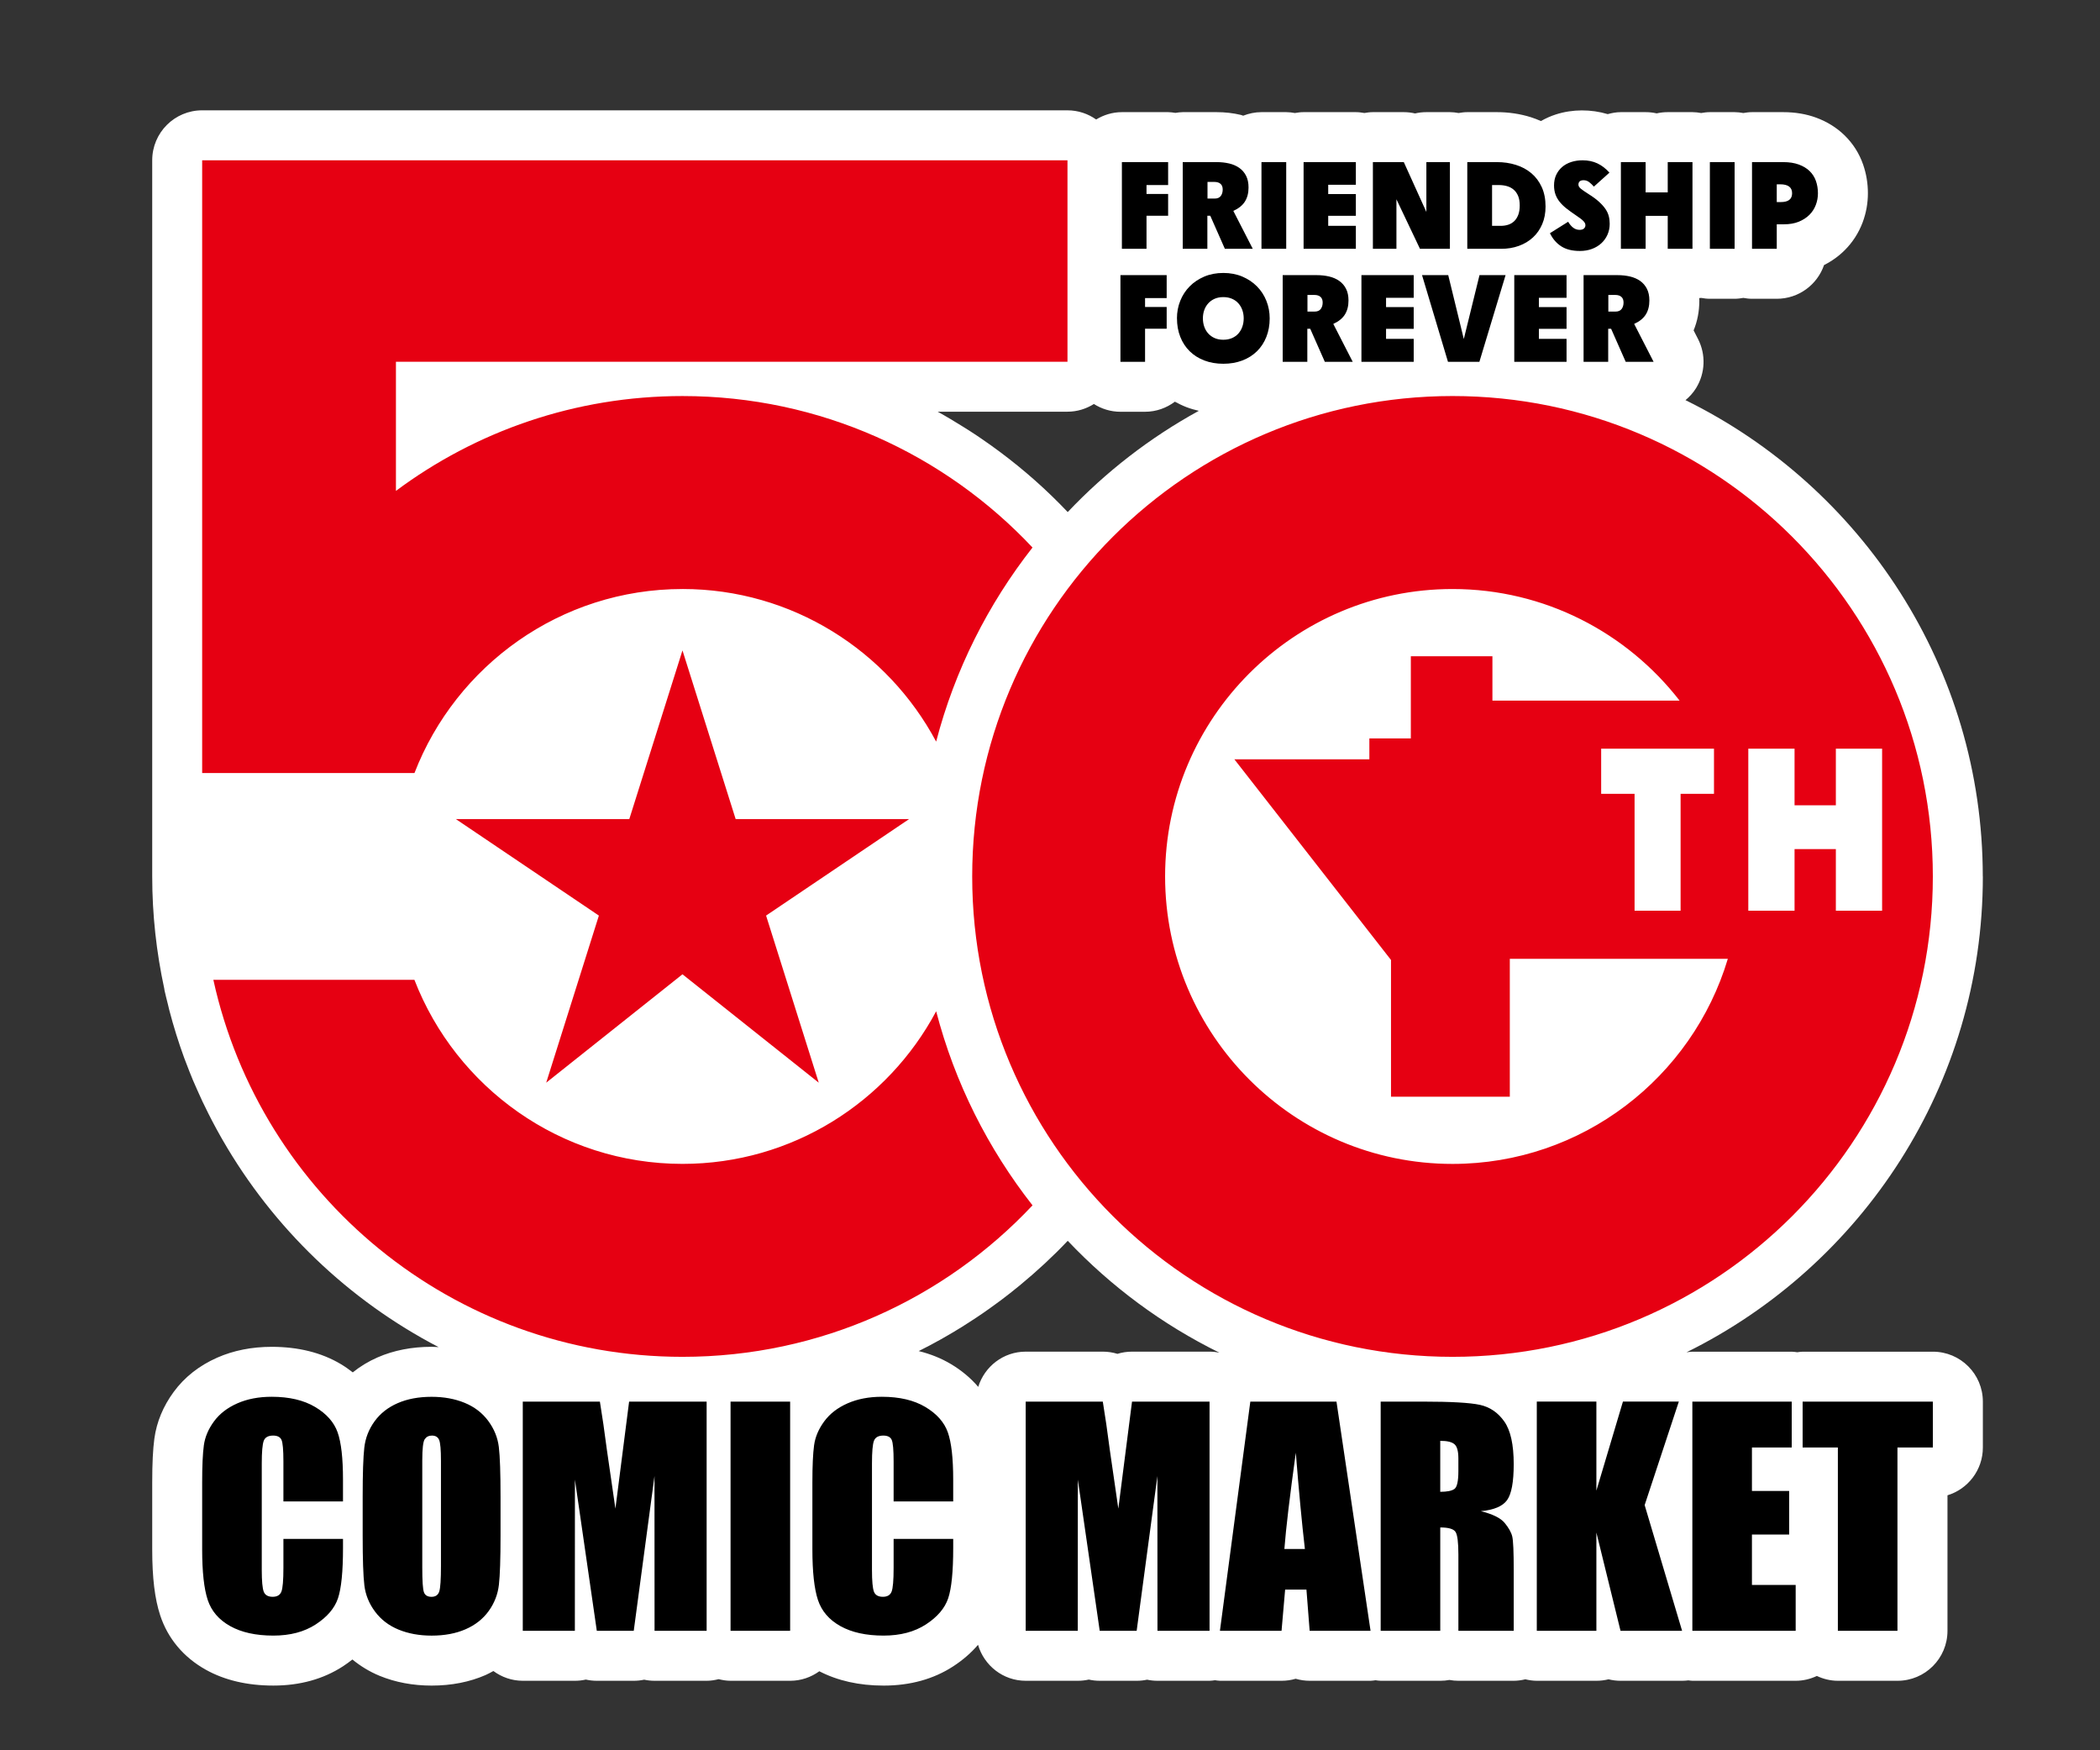
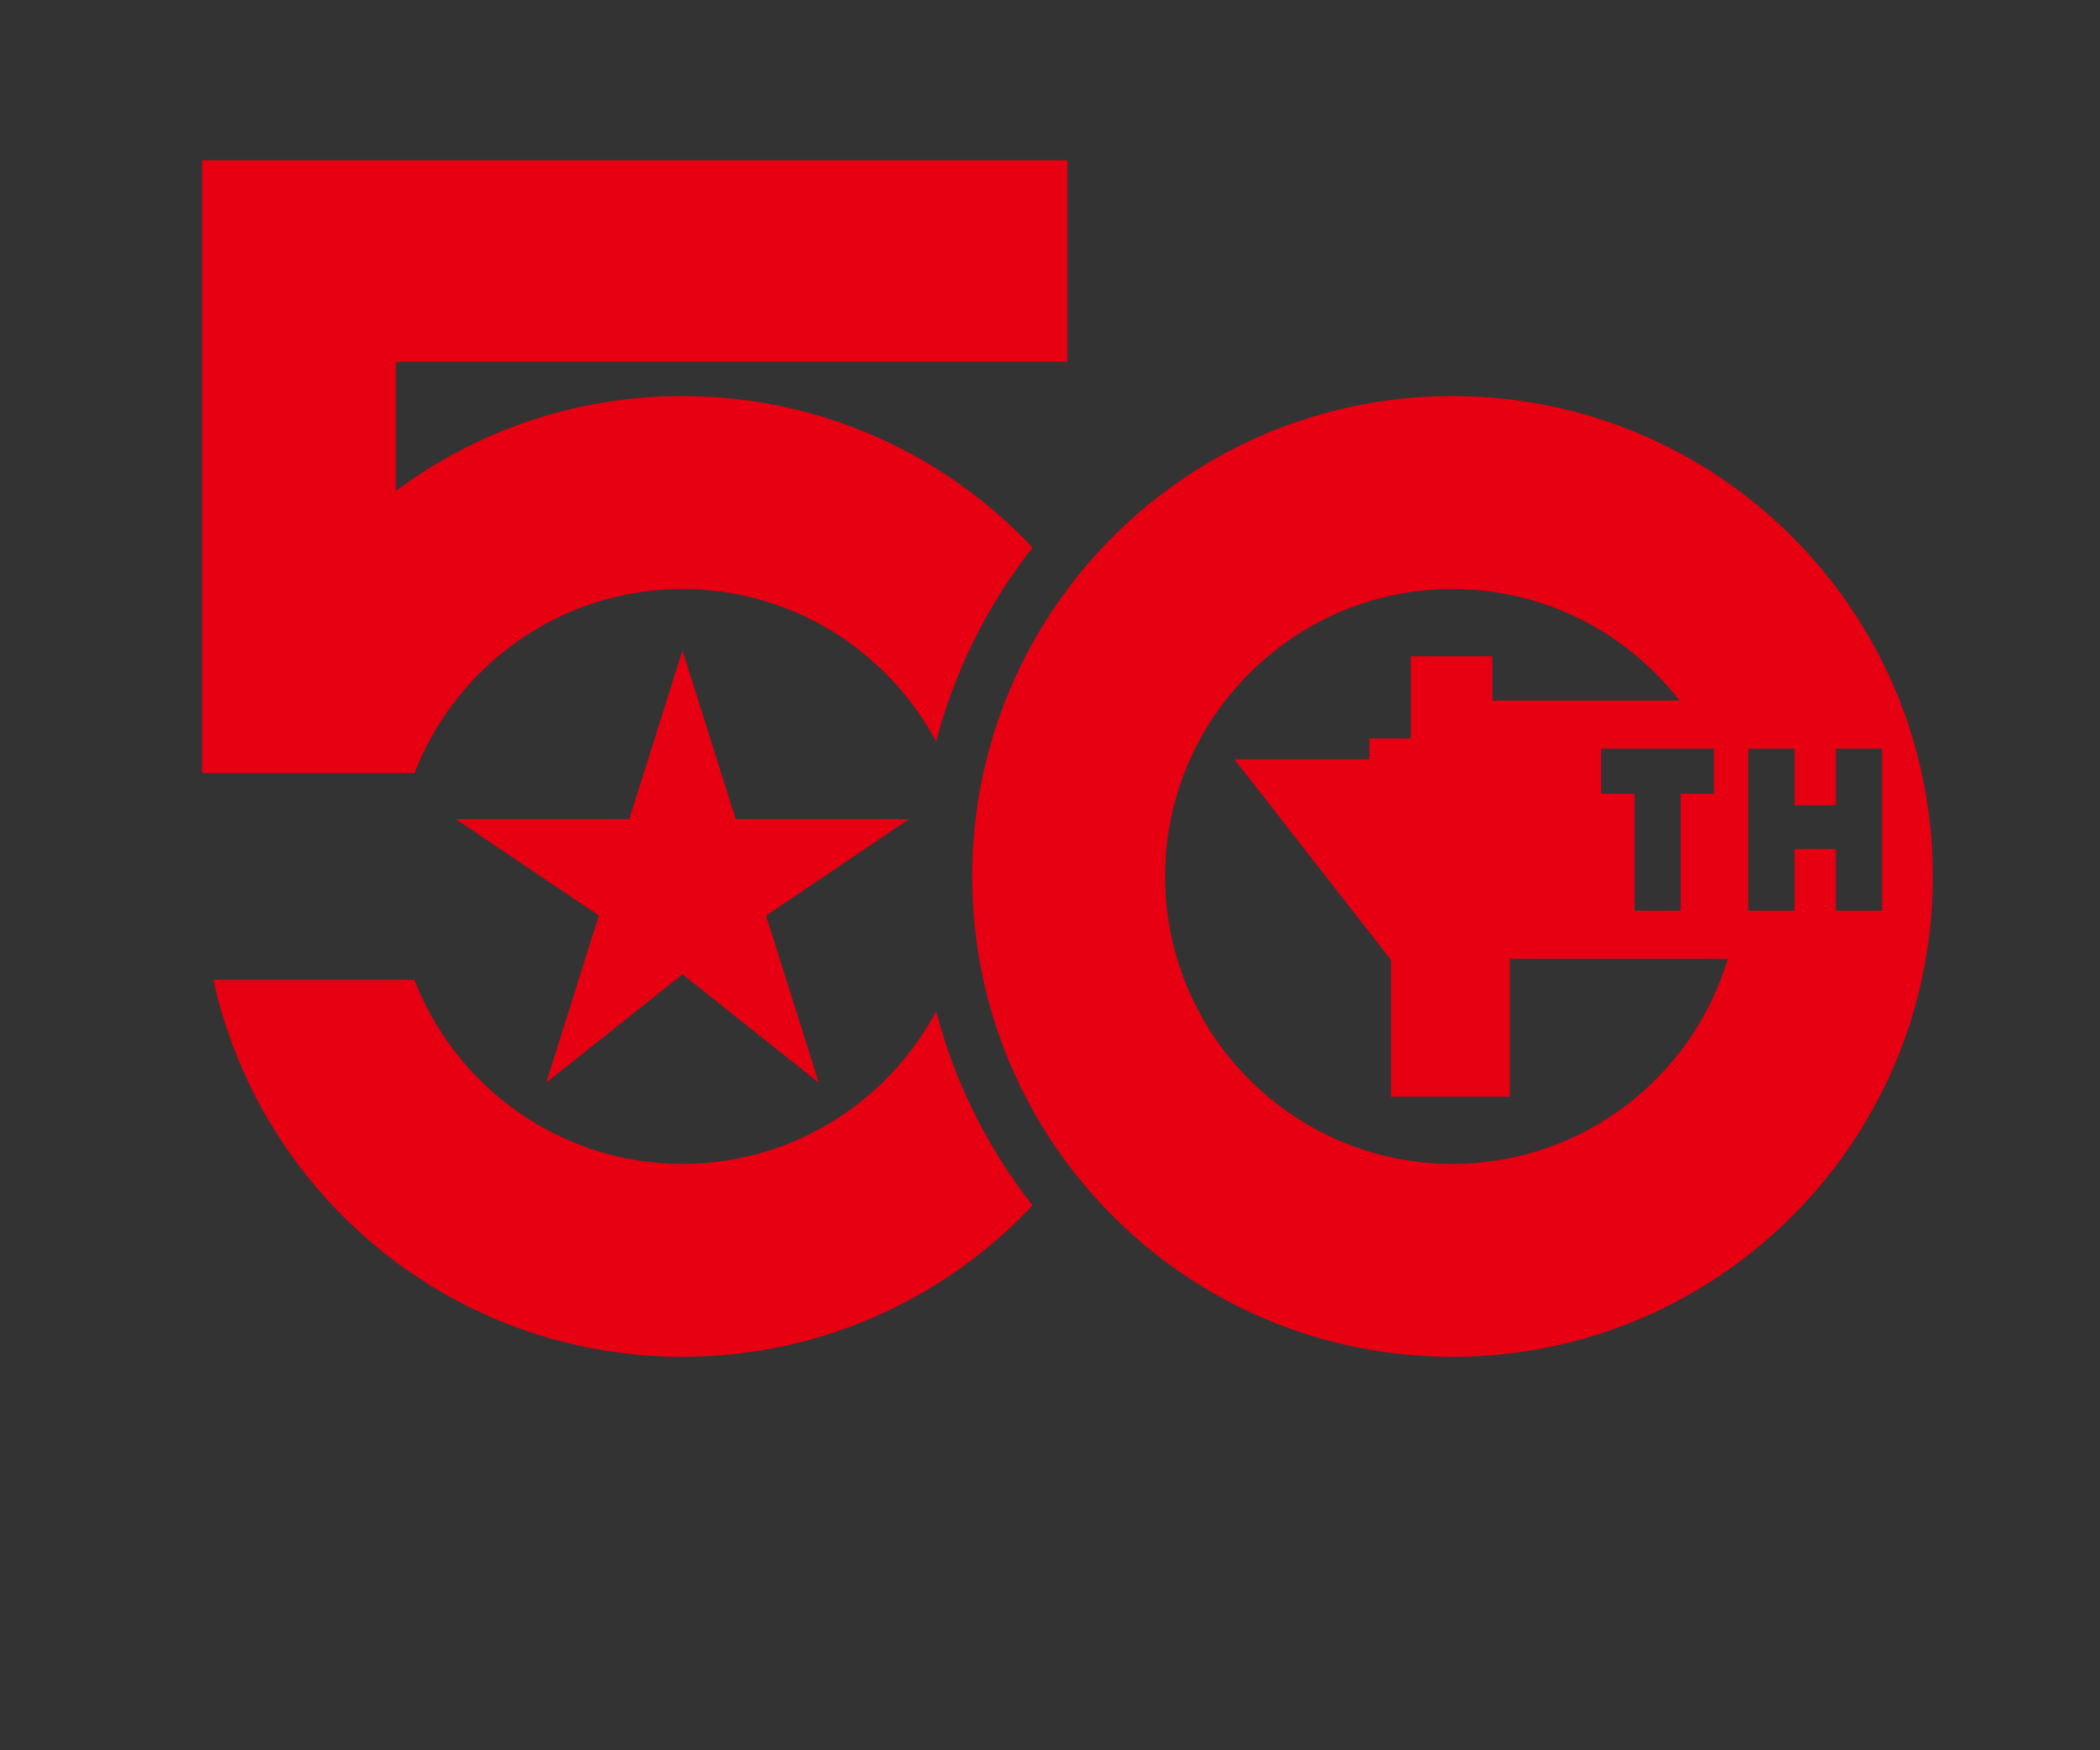
<svg xmlns="http://www.w3.org/2000/svg" version="1.1" width="120" height="100" viewBox="0 0 120 100">
  <rect x="0" y="0" width="120" height="100" fill="#333333" stroke="none" />
  <title>Comic Market 50th: Friendship Forever</title>
  <defs>
    <style>
			.mark {
				fill: #e60012;
			}

			.outline {
				fill: #fff;
			}
		</style>
  </defs>
-   <path class="outline" d="M113.302,50.075h0c0-11.934-6.937-22.275-16.988-27.213.237-.197.448-.43.613-.701.518-.849.558-1.906.104-2.791l-.253-.494c.217-.523.327-1.095.327-1.708,0-.046-.006-.091-.007-.137.037-.005.076-.005.112-.011.162.029.326.05.497.05h1.415c.17,0,.335-.022.497-.05.162.029.326.05.497.05h1.415c1.251,0,2.315-.805,2.7-1.926.445-.224.842-.51,1.184-.852.45-.45.792-.979,1.021-1.585.2-.534.301-1.095.301-1.666,0-.565-.091-1.114-.273-1.639-.222-.64-.58-1.202-1.067-1.676-.453-.439-1.001-.779-1.623-1.006-.566-.208-1.198-.313-1.879-.313h-1.78c-.17,0-.335.022-.497.05-.162-.029-.326-.05-.497-.05h-1.415c-.17,0-.335.022-.497.05-.162-.029-.326-.05-.497-.05h-1.414c-.217,0-.428.024-.631.07-.203-.046-.414-.07-.631-.07h-1.415c-.262,0-.511.047-.752.113-.949-.285-2.017-.287-2.962.018-.302.097-.587.225-.853.378-.188-.083-.382-.158-.583-.222-.613-.191-1.262-.287-1.928-.287h-1.697c-.17,0-.335.022-.497.05-.162-.029-.327-.05-.497-.05h-1.345c-.222,0-.439.025-.646.074-.208-.048-.424-.074-.644-.074h-1.767c-.167,0-.328.022-.486.049-.159-.027-.32-.049-.486-.049h-2.987c-.17,0-.335.022-.497.05-.162-.029-.327-.05-.497-.05h-1.414c-.369,0-.72.076-1.044.203-.047-.013-.088-.035-.136-.046-.437-.105-.901-.157-1.38-.157h-1.939c-.143,0-.28.022-.417.042-.137-.02-.274-.042-.417-.042h-2.643c-.54,0-1.039.159-1.47.419-.464-.327-1.027-.523-1.638-.523H11.552c-1.577,0-2.854,1.278-2.854,2.854v40.917c0,2.196.241,4.335.686,6.399.007.04.011.08.019.12.055.253.121.501.182.751.031.124.058.249.09.372.242.929.526,1.839.851,2.729.033.092.071.181.105.272.127.336.257.67.395,1,.078.188.163.372.245.558.098.221.196.441.299.659.113.24.231.478.351.715.073.145.147.29.223.434.152.29.308.576.469.86.036.063.072.125.108.188,2.893,5.028,7.184,9.151,12.342,11.835-.133-.006-.264-.018-.4-.018-1.131,0-2.169.203-3.083.603-.525.229-.999.517-1.422.858-.217-.17-.446-.332-.692-.478-1.097-.652-2.423-.982-3.942-.982-1.135,0-2.183.208-3.114.619-1.028.454-1.864,1.111-2.482,1.953-.604.821-.976,1.717-1.107,2.667-.082.606-.123,1.426-.123,2.509v3.826c0,1.628.146,2.828.458,3.774.434,1.319,1.334,2.392,2.607,3.102,1.075.6,2.373.904,3.858.904,1.518,0,2.856-.371,3.981-1.103.189-.123.365-.253.534-.387.462.378.977.695,1.555.933.901.37,1.901.558,2.973.558,1.131,0,2.169-.203,3.083-.603.156-.068.299-.151.446-.229.472.346,1.05.557,1.68.557h2.977c.216,0,.426-.024.627-.069.202.046.412.069.626.069h2.112c.203,0,.402-.021.594-.062.191.04.391.062.595.062h2.977c.237,0,.464-.037.684-.092.22.054.447.092.684.092h3.405c.623,0,1.195-.205,1.664-.544,1.039.537,2.27.819,3.675.819,1.518,0,2.858-.371,3.98-1.103.557-.363,1.026-.774,1.414-1.226.348,1.184,1.43,2.054,2.726,2.054h2.977c.216,0,.426-.024.628-.069.202.046.411.069.626.069h2.111c.203,0,.402-.021.594-.062.191.04.391.062.595.062h2.977c.105,0,.205-.02.307-.031.096.01.19.031.288.031h3.52c.278,0,.548-.04.803-.115.255.074.525.115.803.115h3.48c.095,0,.186-.021.279-.03.1.011.197.03.3.03h3.405c.177,0,.35-.016.518-.047.167.031.341.047.517.047h3.162c.228,0,.447-.034.659-.084.213.05.431.084.659.084h3.405c.238,0,.469-.029.69-.084.222.055.453.084.689.084h3.519c.12,0,.238-.009.355-.023.077.006.152.023.231.023h5.905c.432,0,.838-.103,1.205-.275.367.172.773.275,1.205.275h3.405c1.577,0,2.854-1.278,2.854-2.854v-7.743c1.17-.356,2.022-1.445,2.022-2.731v-2.62c0-1.577-1.278-2.854-2.854-2.854h-7.441c-.107,0-.208.02-.312.031-.104-.011-.205-.031-.312-.031h-5.678c-.115,0-.225.021-.337.034,10.021-4.948,16.933-15.272,16.933-27.184ZM62.508,23.082c.44.278.958.444,1.517.444h1.407c.641,0,1.227-.219,1.704-.576.215.117.436.225.671.315.225.086.459.151.697.207-2.794,1.529-5.318,3.49-7.492,5.785-1.194-1.261-2.49-2.406-3.868-3.434-.023-.017-.046-.034-.07-.052-.322-.239-.649-.472-.98-.698-.095-.065-.189-.13-.285-.194-.247-.165-.497-.324-.749-.481-.485-.305-.977-.599-1.48-.876h7.419c.556,0,1.07-.165,1.509-.44ZM55.897,79.235c-.425-.499-.949-.938-1.562-1.303-.555-.33-1.169-.576-1.837-.74.425-.212.844-.433,1.257-.665.038-.021.075-.044.113-.065.372-.211.741-.427,1.103-.653.157-.097.312-.199.467-.3.235-.152.469-.304.699-.463.248-.17.492-.346.735-.523.128-.094.256-.187.383-.282.313-.235.62-.478.923-.726.05-.041.099-.081.149-.122.941-.778,1.841-1.609,2.686-2.502,2.474,2.612,5.403,4.786,8.664,6.39-.181-.036-.368-.056-.559-.056h-4.43c-.29,0-.571.043-.835.125-.265-.081-.546-.125-.835-.125h-4.406c-1.281,0-2.351.849-2.713,2.011Z" />
-   <path d="M19.6,85.781h-3.405v-2.276c0-.662-.036-1.075-.109-1.239-.073-.164-.233-.246-.481-.246-.28,0-.458.1-.534.299-.075.2-.113.631-.113,1.294v6.082c0,.636.038,1.051.113,1.245.076.194.246.291.51.291.253,0,.419-.097.497-.292.078-.195.117-.651.117-1.37v-1.646h3.405v.51c0,1.355-.096,2.317-.287,2.884-.191.567-.615,1.064-1.27,1.491-.655.427-1.463.64-2.422.64-.998,0-1.82-.181-2.467-.542s-1.076-.861-1.286-1.5c-.21-.639-.316-1.6-.316-2.884v-3.826c0-.944.032-1.651.097-2.123.065-.472.257-.926.578-1.363.321-.437.766-.781,1.335-1.031.569-.251,1.223-.376,1.961-.376,1.003,0,1.83.194,2.483.582.652.388,1.081.871,1.286,1.45.205.579.307,1.479.307,2.702v1.244ZM28.602,87.747c0,1.316-.031,2.247-.093,2.795-.062.547-.256,1.047-.582,1.5-.326.453-.767.801-1.322,1.043-.556.243-1.203.364-1.941.364-.701,0-1.331-.115-1.889-.344s-1.007-.573-1.347-1.031c-.34-.458-.542-.957-.607-1.496s-.097-1.483-.097-2.831v-2.241c0-1.316.031-2.247.093-2.794.062-.547.256-1.047.582-1.5.326-.453.767-.801,1.322-1.043.555-.243,1.202-.364,1.941-.364.701,0,1.331.115,1.889.344.558.229,1.007.573,1.347,1.031.34.458.542.957.607,1.496.065.539.097,1.483.097,2.831v2.241ZM25.197,83.444c0-.609-.034-.999-.101-1.169-.068-.17-.206-.255-.416-.255-.178,0-.314.069-.409.206-.094.138-.141.543-.141,1.217v6.115c0,.76.031,1.229.093,1.407.062.178.206.267.433.267.232,0,.38-.102.445-.307.065-.205.097-.693.097-1.464v-6.018ZM40.379,80.079v13.095h-2.976l-.004-8.841-1.185,8.841h-2.111l-1.25-8.638-.004,8.638h-2.976v-13.095h4.406c.131.787.265,1.715.404,2.784l.483,3.331.783-6.115h4.43ZM45.151,80.079v13.095h-3.405v-13.095h3.405ZM54.469,85.781h-3.405v-2.276c0-.662-.036-1.075-.109-1.239-.073-.164-.233-.246-.481-.246-.28,0-.458.1-.534.299-.076.2-.113.631-.113,1.294v6.082c0,.636.038,1.051.113,1.245.075.194.245.291.51.291.253,0,.419-.097.497-.292.078-.195.117-.651.117-1.37v-1.646h3.405v.51c0,1.355-.096,2.317-.287,2.884-.191.567-.615,1.064-1.27,1.491s-1.463.64-2.422.64c-.998,0-1.82-.181-2.467-.542s-1.076-.861-1.286-1.5c-.21-.639-.315-1.6-.315-2.884v-3.826c0-.944.032-1.651.097-2.123.065-.472.257-.926.578-1.363.321-.437.765-.781,1.334-1.031s1.223-.376,1.961-.376c1.003,0,1.831.194,2.483.582.652.388,1.081.871,1.286,1.45.205.579.307,1.479.307,2.702v1.244ZM69.117,80.079v13.095h-2.976l-.004-8.841-1.185,8.841h-2.111l-1.25-8.638-.004,8.638h-2.976v-13.095h4.406c.131.787.266,1.715.404,2.784l.483,3.331.783-6.115h4.43ZM76.37,80.079l1.947,13.095h-3.48l-.183-2.354h-1.218l-.205,2.354h-3.521l1.737-13.095h4.922ZM74.565,88.499c-.172-1.483-.345-3.316-.519-5.5-.347,2.507-.565,4.341-.653,5.5h1.172ZM78.895,80.079h2.41c1.607,0,2.695.062,3.264.186.569.124,1.032.441,1.391.95.359.51.538,1.322.538,2.439,0,1.019-.127,1.704-.38,2.054-.253.351-.752.561-1.496.631.674.167,1.127.391,1.359.671.232.281.376.538.433.773s.085.88.085,1.937v3.454h-3.162v-4.352c0-.701-.055-1.135-.166-1.302s-.4-.251-.87-.251v5.904h-3.405v-13.095ZM82.3,82.32v2.912c.383,0,.651-.052.805-.158s.231-.446.231-1.023v-.72c0-.415-.074-.688-.223-.817-.148-.129-.419-.194-.813-.194ZM95.933,80.079l-1.953,5.912,2.139,7.182h-3.518l-1.379-5.613v5.613h-3.405v-13.095h3.405v5.088l1.517-5.088h3.195ZM96.706,80.079h5.678v2.621h-2.273v2.483h2.127v2.491h-2.127v2.88h2.499v2.621h-5.904v-13.095ZM110.448,80.079v2.621h-2.022v10.474h-3.405v-10.474h-2.014v-2.621h7.441ZM64.108,14.215v-4.954h2.642v1.311h-1.235v.511h1.235v1.242h-1.235v1.89h-1.407ZM69.524,9.262c.257,0,.497.027.718.079.221.053.413.137.576.252.163.115.292.265.386.449.094.184.141.407.141.669,0,.317-.069.585-.207.804-.138.219-.359.397-.662.535l1.111,2.166h-1.594l-.835-1.89h-.166v1.89h-1.407v-4.954h1.939ZM69,10.393v.952h.407c.161,0,.278-.049.352-.148.074-.099.11-.222.11-.369,0-.143-.041-.251-.124-.324-.083-.074-.2-.11-.352-.11h-.393ZM72.084,9.262h1.414v4.954h-1.414v-4.954ZM74.491,14.215v-4.954h2.987v1.297h-1.58v.531h1.58v1.242h-1.58v.573h1.58v1.311h-2.987ZM78.451,14.215v-4.954h1.766l1.29,2.849v-2.849h1.345v4.954h-1.711l-1.345-2.829v2.829h-1.345ZM83.847,9.262h1.697c.382,0,.742.053,1.08.159.338.106.632.265.883.476.251.212.448.476.593.793.145.317.217.688.217,1.111,0,.373-.063.707-.19,1.004-.127.297-.302.55-.528.759-.225.209-.493.37-.804.483-.31.113-.65.169-1.018.169h-1.932v-4.954ZM85.261,10.572v2.332h.497c.152,0,.294-.022.428-.065.133-.044.248-.113.345-.207.097-.094.172-.215.228-.362.055-.147.083-.324.083-.531,0-.216-.031-.398-.093-.545-.062-.147-.147-.267-.255-.359-.108-.092-.235-.159-.379-.2-.145-.041-.3-.062-.466-.062h-.386ZM88.566,13.325l1.042-.655c.092.152.191.267.297.345s.225.117.359.117c.11,0,.193-.025.248-.076.055-.051.083-.113.083-.186,0-.037-.007-.072-.021-.107-.014-.035-.04-.074-.079-.117-.039-.044-.095-.094-.169-.152-.074-.057-.17-.125-.29-.204-.198-.133-.373-.26-.524-.379s-.281-.245-.386-.376c-.106-.131-.186-.273-.241-.424-.055-.152-.083-.324-.083-.517,0-.225.041-.427.124-.604.083-.177.197-.328.342-.452.145-.124.317-.218.517-.283.2-.064.415-.097.645-.097.317,0,.6.059.849.176s.478.293.69.528l-.89.8c-.078-.092-.166-.176-.262-.252-.097-.076-.205-.114-.324-.114-.198,0-.297.085-.297.255,0,.078.046.155.138.231.092.076.244.181.455.314.235.147.428.29.58.428s.274.274.366.407c.092.133.156.27.193.41.037.14.055.289.055.445,0,.225-.043.434-.128.624-.085.191-.204.355-.355.493s-.331.245-.538.321c-.207.076-.435.114-.683.114-.437,0-.792-.089-1.066-.266-.274-.177-.489-.427-.645-.749ZM92.622,14.215v-4.954h1.414v1.732h1.263v-1.732h1.414v4.954h-1.414v-1.883h-1.263v1.883h-1.414ZM97.707,9.262h1.414v4.954h-1.414v-4.954ZM100.115,9.262h1.78c.345,0,.643.046.893.138.251.092.458.217.621.376.163.159.283.347.359.566s.114.452.114.7c0,.23-.04.452-.121.666-.081.214-.202.403-.366.566s-.366.294-.607.393c-.241.099-.526.148-.852.148h-.407v1.4h-1.414v-4.954ZM101.529,10.531v1.014h.235c.428,0,.642-.168.642-.504,0-.34-.228-.511-.683-.511h-.193ZM64.025,20.672v-4.954h2.642v1.311h-1.235v.511h1.235v1.242h-1.235v1.89h-1.407ZM67.254,18.189c0-.354.063-.689.19-1.004.126-.315.306-.59.538-.824.232-.235.511-.421.835-.559s.686-.207,1.087-.207.762.069,1.087.207c.324.138.602.324.835.559.232.235.412.509.538.824.126.315.19.65.19,1.004,0,.386-.063.739-.19,1.059-.127.32-.306.593-.538.821-.232.228-.512.404-.838.528-.327.124-.688.186-1.083.186s-.757-.062-1.083-.186c-.327-.124-.606-.3-.838-.528s-.412-.501-.538-.821c-.127-.32-.19-.673-.19-1.059ZM68.737,18.189c0,.17.026.33.079.48.053.15.13.279.231.39.101.11.223.197.366.259.143.062.306.093.49.093s.348-.031.493-.093c.145-.062.267-.148.366-.259.099-.11.175-.24.228-.39.053-.149.079-.309.079-.48s-.027-.329-.079-.476c-.053-.147-.129-.276-.228-.386-.099-.11-.221-.197-.366-.259-.145-.062-.309-.093-.493-.093s-.347.031-.49.093c-.143.062-.265.148-.366.259-.101.11-.178.239-.231.386-.053.147-.079.306-.079.476ZM75.236,15.719c.257,0,.497.027.718.079.221.053.413.137.576.252.163.115.292.265.386.449.094.184.141.407.141.669,0,.317-.069.585-.207.804-.138.219-.359.397-.662.535l1.111,2.166h-1.594l-.835-1.89h-.166v1.89h-1.407v-4.954h1.939ZM74.712,16.85v.952h.407c.161,0,.278-.049.352-.148.074-.099.11-.222.11-.369,0-.143-.041-.251-.124-.324-.083-.074-.2-.11-.352-.11h-.393ZM77.796,20.672v-4.954h2.987v1.297h-1.58v.531h1.58v1.242h-1.58v.573h1.58v1.311h-2.987ZM81.259,15.719h1.497l.89,3.65.897-3.65h1.49l-1.497,4.954h-1.794l-1.483-4.954ZM86.53,20.672v-4.954h2.987v1.297h-1.58v.531h1.58v1.242h-1.58v.573h1.58v1.311h-2.987ZM92.429,15.719c.257,0,.497.027.718.079.221.053.413.137.576.252.163.115.292.265.386.449.094.184.141.407.141.669,0,.317-.069.585-.207.804-.138.219-.359.397-.662.535l1.111,2.166h-1.594l-.835-1.89h-.166v1.89h-1.407v-4.954h1.939ZM91.905,16.85v.952h.407c.161,0,.278-.049.352-.148.074-.099.11-.222.11-.369,0-.143-.041-.251-.124-.324-.083-.074-.2-.11-.352-.11h-.393Z" />
  <path class="mark" d="M43.776,52.311l3.01,9.547-7.787-6.193-7.787,6.193,3.01-9.547-8.172-5.513h9.91l3.039-9.638,3.039,9.638h9.91l-8.172,5.513ZM38.999,33.652c6.272,0,11.731,3.537,14.495,8.719,1.067-4.097,2.969-7.854,5.506-11.089-5.006-5.326-12.115-8.654-20.001-8.654-6.137,0-11.803,2.014-16.374,5.418v-7.377h38.374v-11.509H11.552v35.008h12.131c2.377-6.144,8.343-10.515,15.316-10.515ZM53.495,57.778c-2.764,5.183-8.223,8.719-14.495,8.719-6.973,0-12.941-4.371-15.319-10.515h-11.489c2.703,12.319,13.678,21.539,26.808,21.539,7.887,0,14.995-3.328,20.001-8.655-2.537-3.236-4.44-6.992-5.506-11.089ZM110.448,50.074c0,15.159-12.288,27.447-27.447,27.447s-27.447-12.289-27.447-27.447,12.289-27.447,27.447-27.447,27.447,12.289,27.447,27.447ZM93.404,45.354v6.679h2.63v-6.679h1.908v-2.579h-6.447v2.579h1.908ZM98.732,54.782h-12.457v7.876h-6.789v-7.811l-8.949-11.463h7.712v-1.196h2.37v-4.695h4.662v2.535h10.695c-3.007-3.874-7.704-6.375-12.976-6.375-9.056,0-16.423,7.367-16.423,16.423s7.367,16.423,16.423,16.423c7.42,0,13.703-4.947,15.732-11.715ZM107.549,52.033v-9.258h-2.643v3.236h-2.36v-3.236h-2.643v9.258h2.643v-3.52h2.36v3.52h2.643Z" />
</svg>